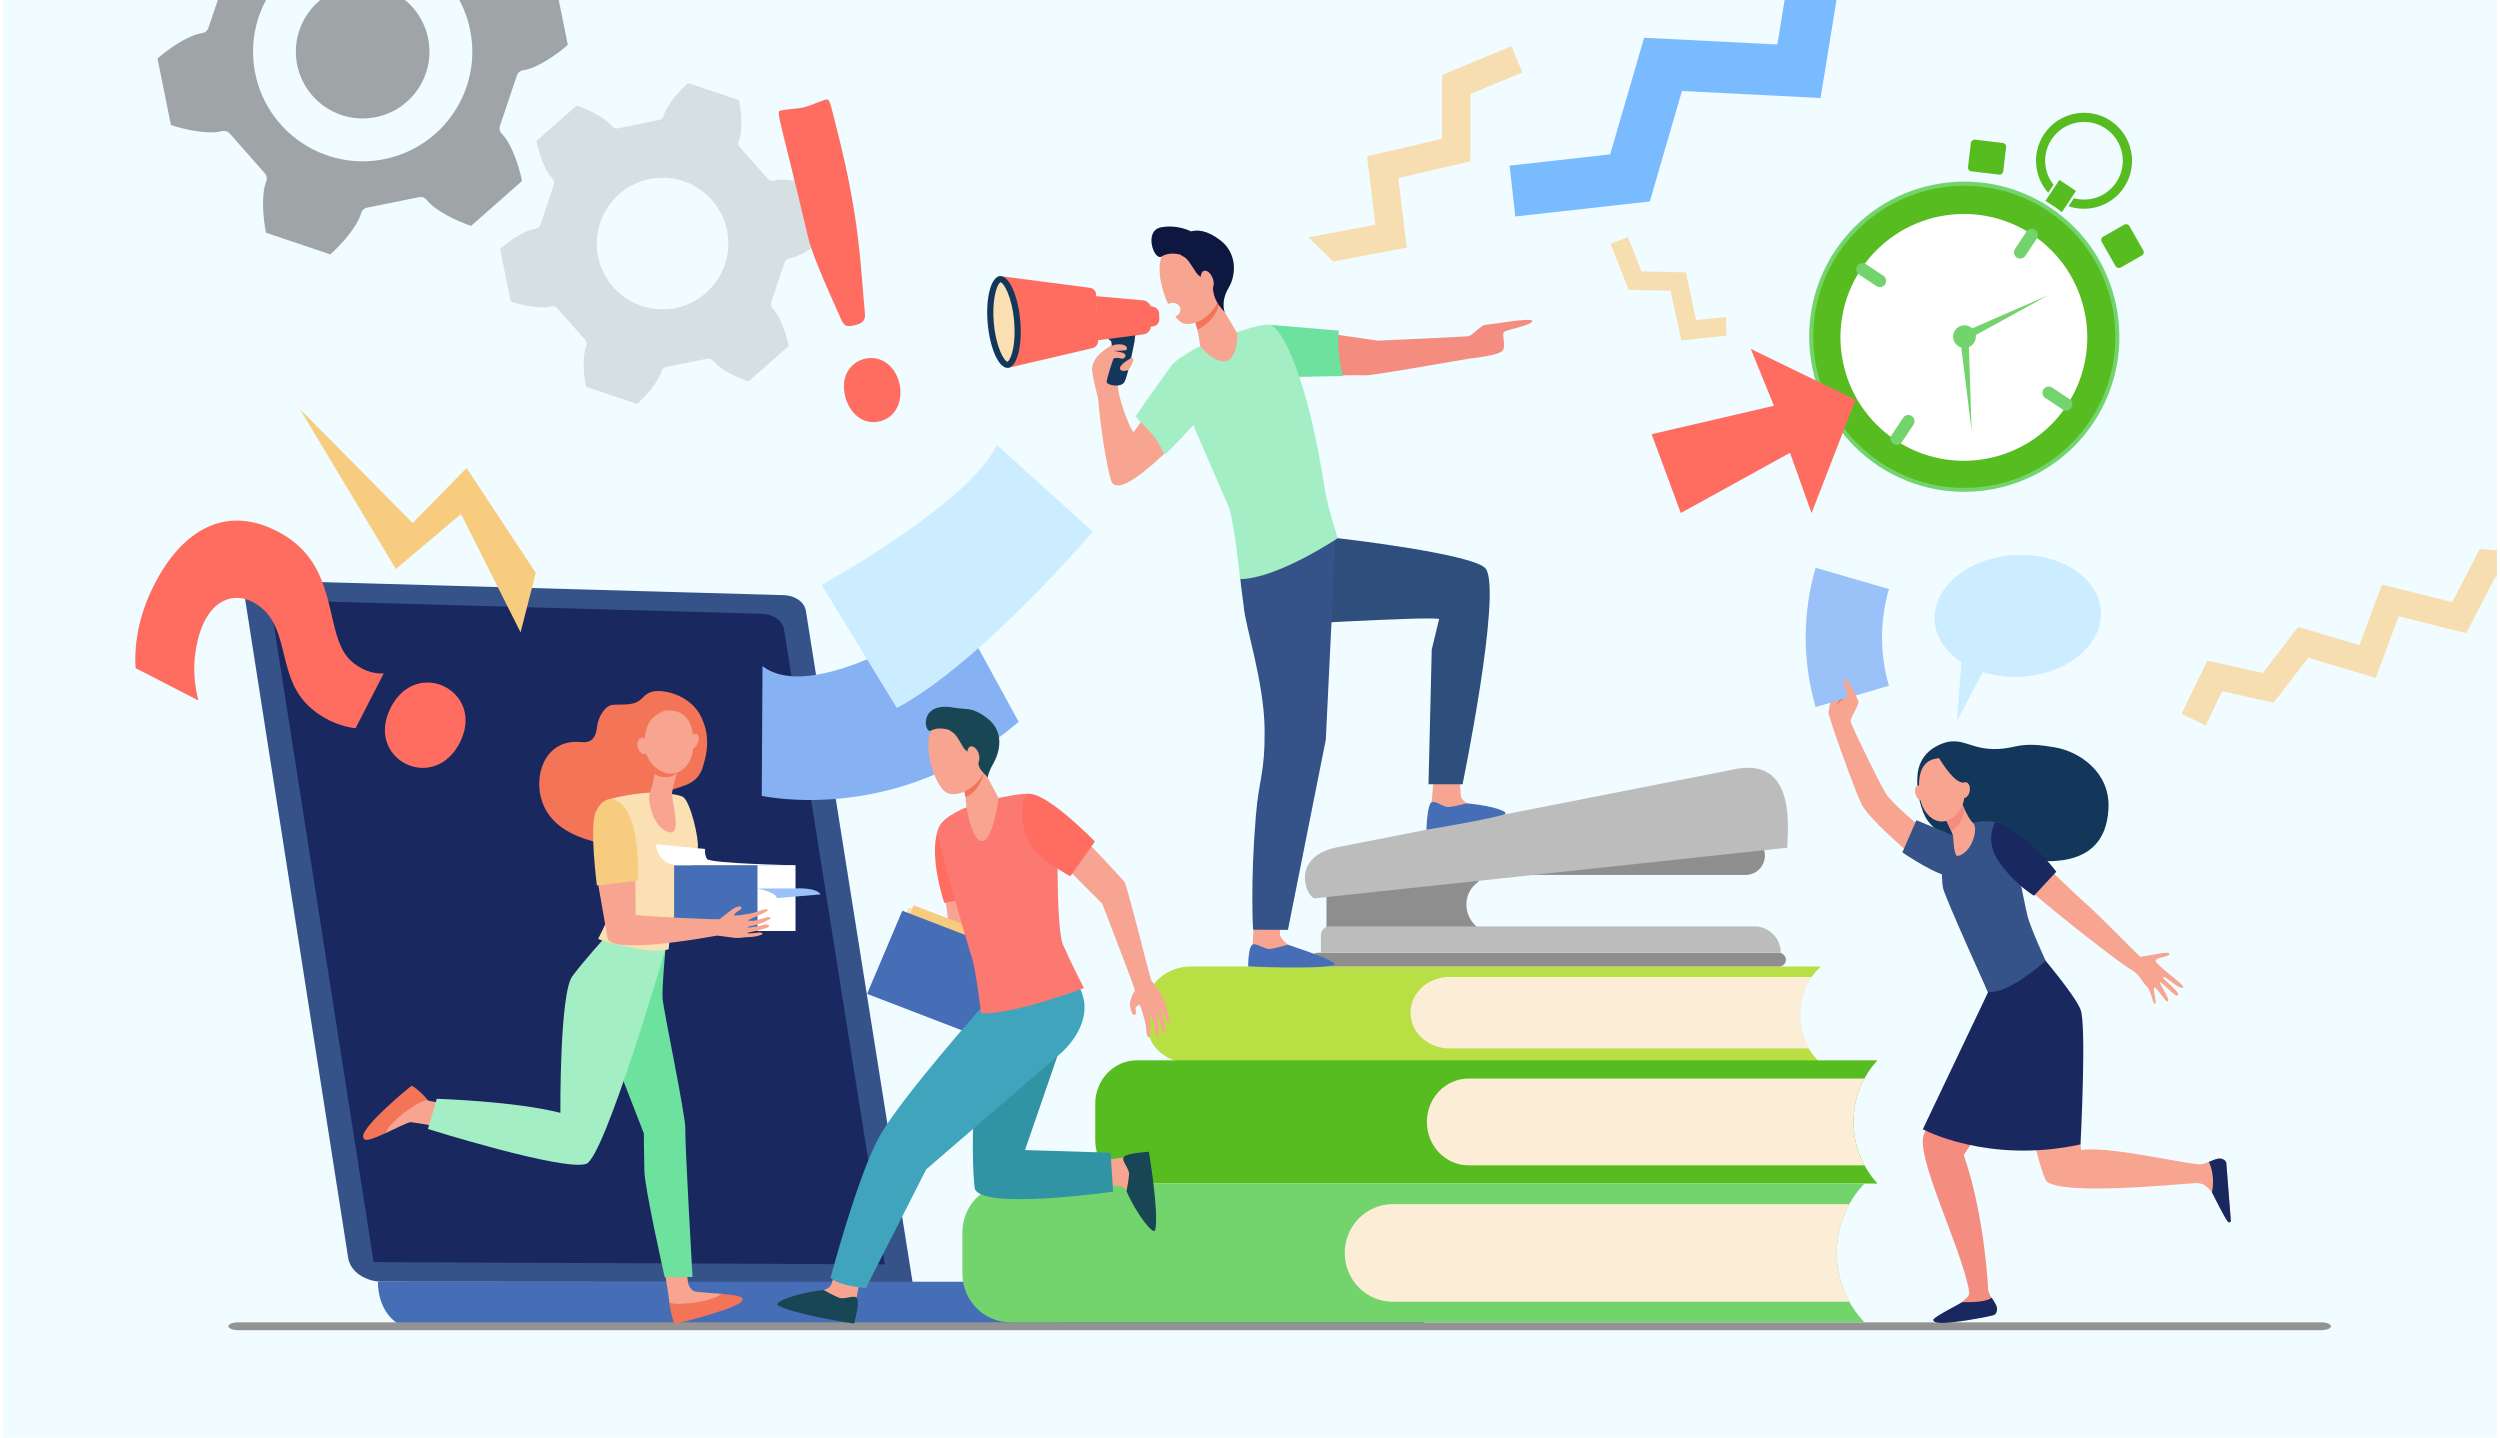
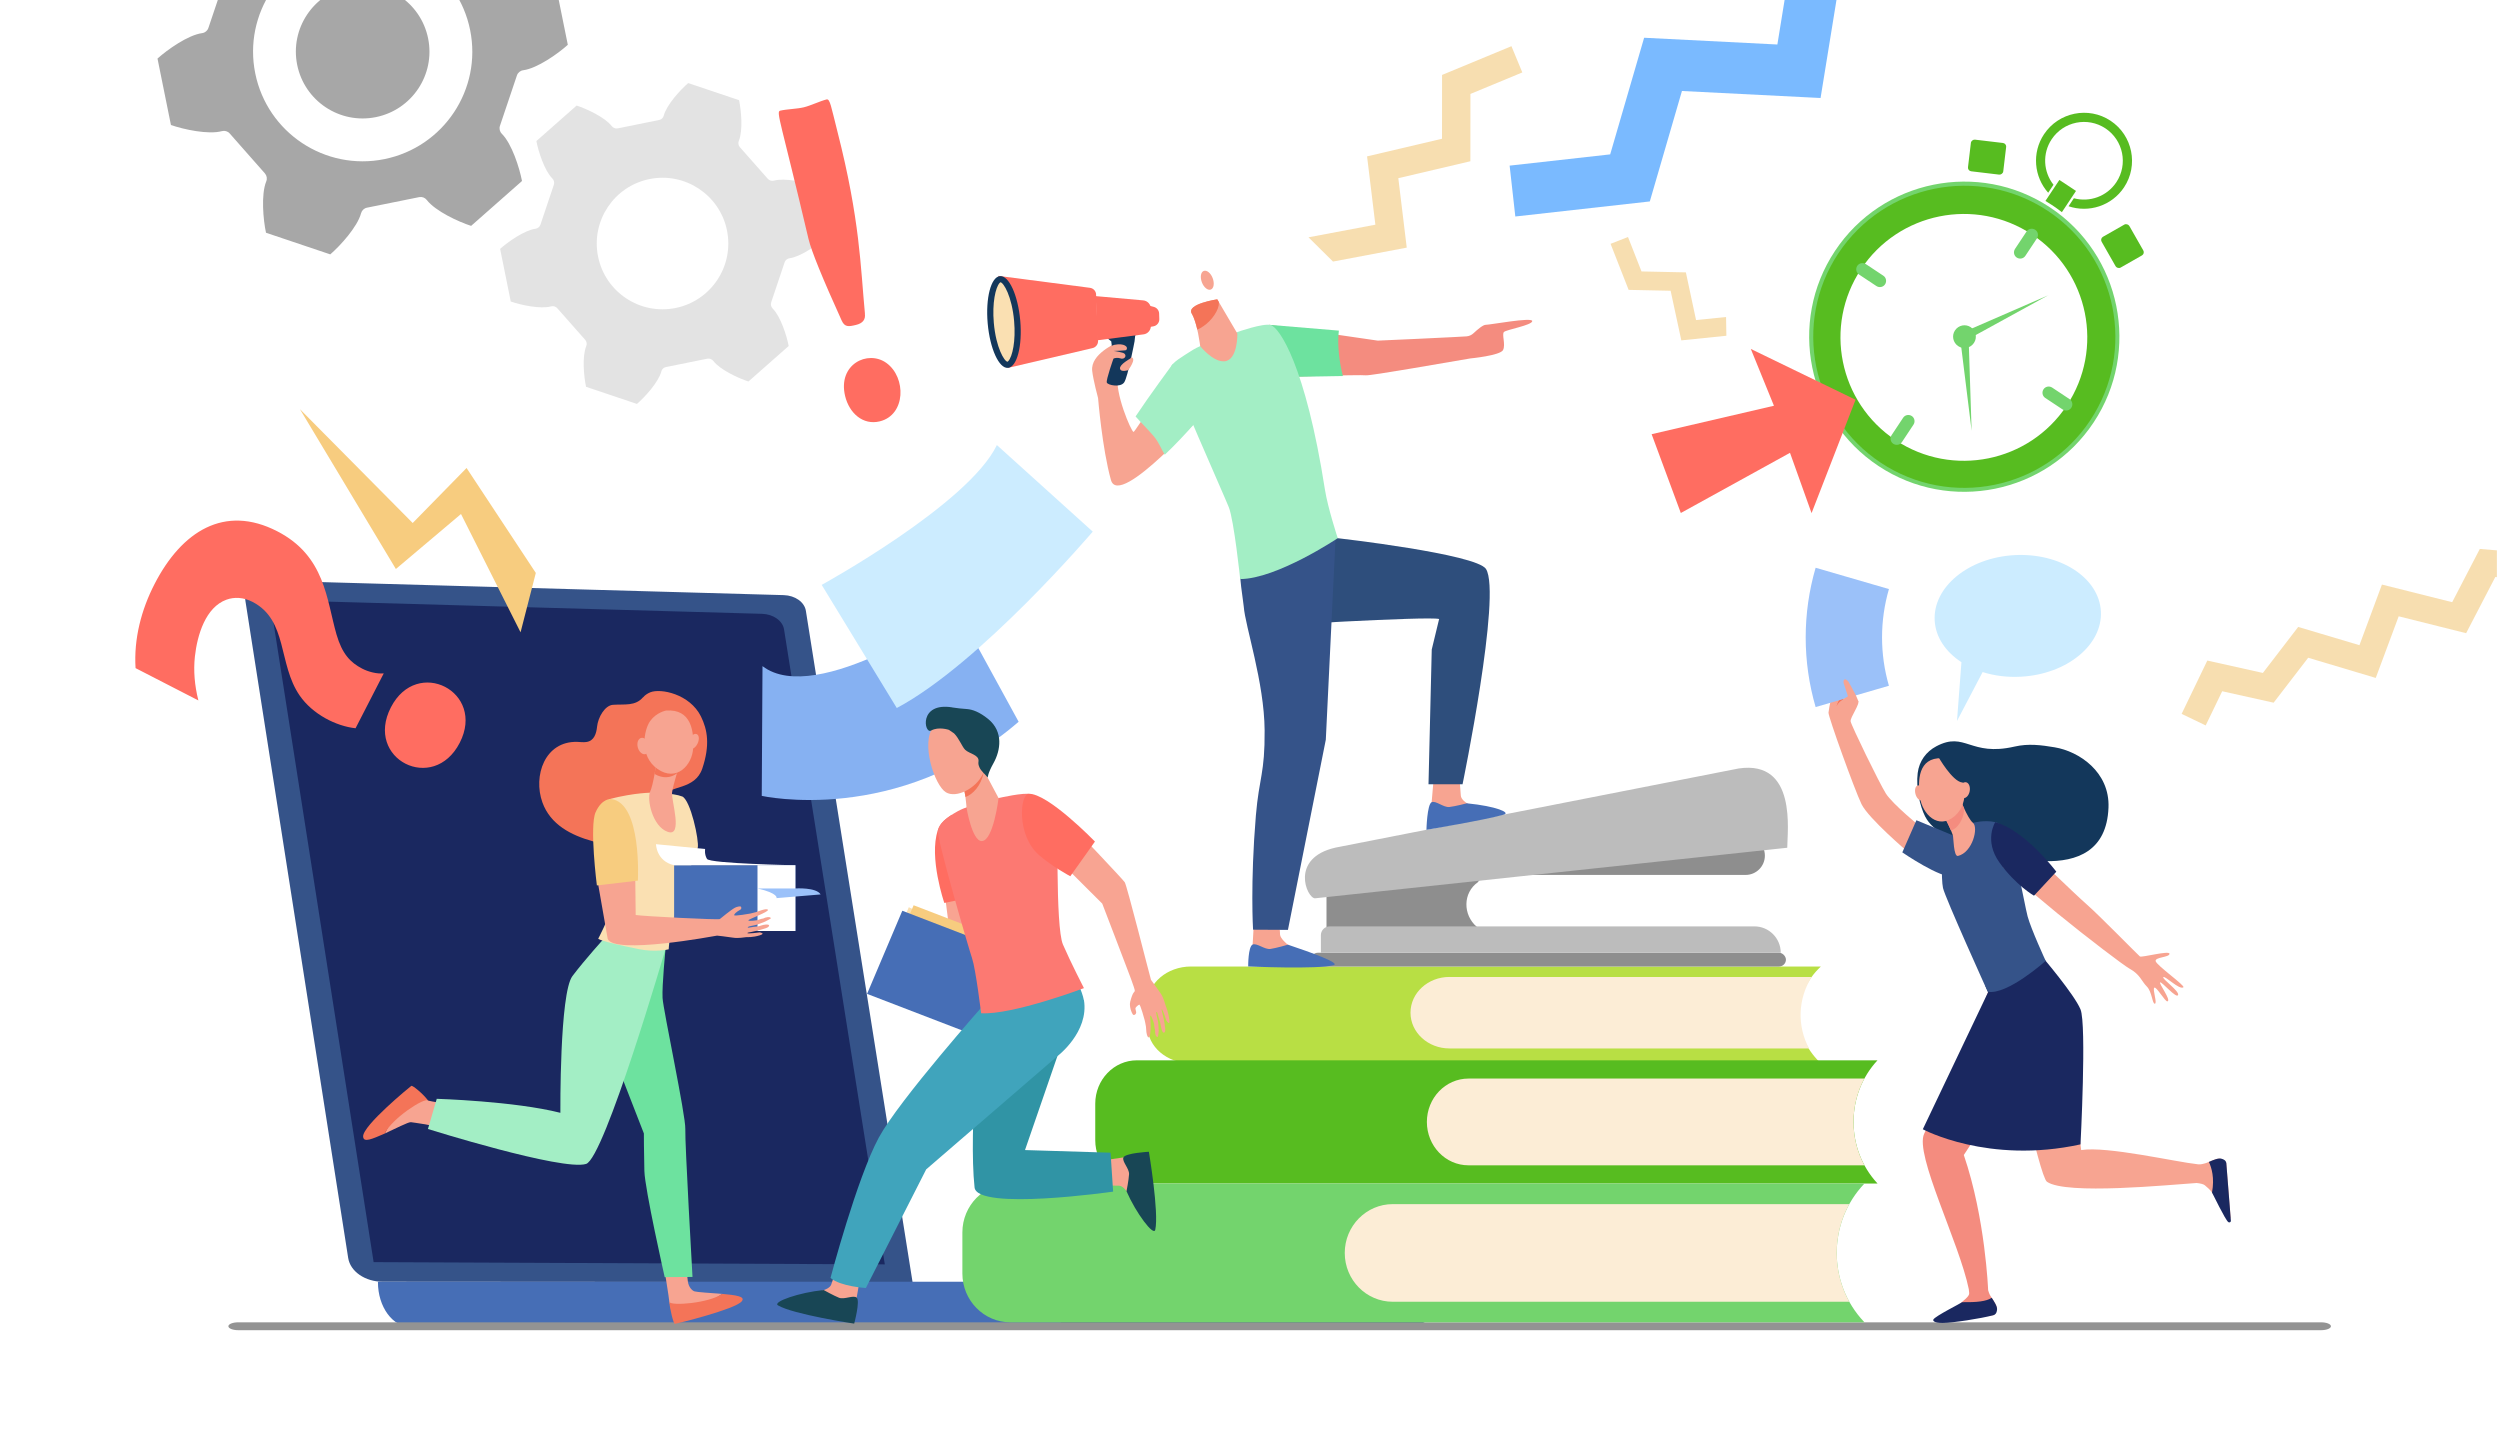
<svg xmlns="http://www.w3.org/2000/svg" id="_Слой_1" data-name="Слой 1" viewBox="0 0 400 230">
  <defs>
    <style>
      .cls-1 {
        fill: #9bc1f9;
      }

      .cls-2 {
        fill: #939393;
      }

      .cls-3 {
        fill: #f48c7f;
      }

      .cls-4 {
        fill: #f7a491;
      }

      .cls-5 {
        fill: #fff;
      }

      .cls-6 {
        fill: #13375b;
      }

      .cls-7 {
        fill: #ccecff;
      }

      .cls-8 {
        fill: #3094a5;
      }

      .cls-9 {
        fill: #f7deb0;
      }

      .cls-10 {
        opacity: .14;
      }

      .cls-10, .cls-11 {
        fill: #383838;
      }

      .cls-12 {
        fill: #1a2860;
      }

      .cls-13 {
        fill: #f0fcff;
      }

      .cls-14 {
        fill: #0e173f;
      }

      .cls-15 {
        fill: #a3eec5;
      }

      .cls-16 {
        fill: #86b1f2;
      }

      .cls-17 {
        fill: #ff6d61;
      }

      .cls-18 {
        fill: #40a4bc;
      }

      .cls-19 {
        clip-path: url(#clippath-1);
      }

      .cls-20 {
        fill: #355389;
      }

      .cls-21 {
        fill: #8e8e8e;
      }

      .cls-22 {
        fill: #fae0b2;
      }

      .cls-23 {
        fill: #466eb6;
      }

      .cls-24 {
        fill: #f7cc7f;
      }

      .cls-25 {
        fill: #2e4e7c;
      }

      .cls-26 {
        fill: #57bc20;
      }

      .cls-27 {
        fill: #f47458;
      }

      .cls-28 {
        fill: #f8a492;
      }

      .cls-29 {
        fill: none;
      }

      .cls-30 {
        fill: #bcbcbc;
      }

      .cls-11 {
        opacity: .44;
      }

      .cls-31 {
        fill: #fcedd6;
      }

      .cls-32 {
        fill: #fc7972;
      }

      .cls-33 {
        fill: #73d46d;
      }

      .cls-34 {
        fill: #f47257;
      }

      .cls-35 {
        fill: #b8df44;
      }

      .cls-36 {
        fill: #7abaff;
      }

      .cls-37 {
        fill: #184655;
      }

      .cls-38 {
        fill: #6de29f;
      }
    </style>
    <clipPath id="clippath">
      <rect class="cls-29" x=".5" y="-532" width="1919" height="480" />
    </clipPath>
    <clipPath id="clippath-1">
      <rect class="cls-29" x=".5" width="399" height="230" />
    </clipPath>
  </defs>
  <g class="cls-19">
    <g>
-       <rect class="cls-13" y="-1.5" width="400" height="233" />
      <g>
        <path class="cls-20" d="m146.01,205.14l-84.75-.06c-2.83,0-5.21-1.63-5.55-3.8l-16.45-105.17c-.27-1.75,1.54-3.27,3.81-3.21l82.33,2.32c1.82.05,3.32,1.12,3.54,2.51l17.07,107.41Z" />
        <path class="cls-12" d="m47.52,96.12l74.39,2.09c1.82.05,3.32,1.11,3.54,2.51l16.12,101.58-81.79-.36-16.07-102.62c-.27-1.74,1.54-3.27,3.81-3.2Z" />
        <path class="cls-20" d="m224.76,212.33h-116.14c-3.32,0-6.01-2.34-6.01-5.22v-.05h128.22c0,2.91-2.72,5.27-6.07,5.27Z" />
        <path class="cls-23" d="m167.43,212.33h-101.7c-2.9,0-5.26-3.22-5.26-7.18v-.07h112.27c0,4.01-2.38,7.25-5.31,7.25Z" />
      </g>
      <g>
        <path class="cls-16" d="m121.88,127.34s21.74,4.88,41.1-11.86l-9.8-17.92s-22.52,15.68-31.18,9.02l-.12,20.76Z" />
        <path class="cls-7" d="m143.49,113.29l-12.02-19.71s23.47-12.88,28.03-22.37l15.34,13.85s-17.97,21.1-31.35,28.22Z" />
      </g>
      <path class="cls-2" d="m371.38,211.57H38.12c-.87,0-1.58.28-1.58.63h0c0,.35.71.63,1.58.63h333.25c.87,0,1.58-.28,1.58-.63h0c0-.35-.71-.63-1.58-.63Z" />
      <polygon class="cls-9" points="276.17 50.72 271.37 51.21 269.74 43.58 262.64 43.43 260.48 37.92 257.69 39.01 260.58 46.38 267.3 46.52 269.01 54.46 276.22 53.72 276.17 50.72" />
      <polygon class="cls-36" points="309.16 -10.75 287.61 -12.79 284.38 7.12 263.06 6.04 257.63 24.7 241.54 26.5 242.45 34.64 263.97 32.23 269.11 14.56 291.29 15.68 294.47 -3.91 314 -2.05 309.16 -10.75" />
      <polygon class="cls-9" points="213.28 41.85 225.08 39.62 223.73 28.51 235.26 25.8 235.27 15.03 243.57 11.59 241.83 7.39 230.73 11.99 230.72 22.2 218.73 25.02 220.06 35.95 209.36 37.97 213.28 41.85" />
      <polygon class="cls-9" points="353.17 105.69 362.06 107.67 367.71 100.31 377.51 103.23 381.11 93.53 392.35 96.35 396.77 87.83 408.01 88.77 407.66 93.03 399.25 92.32 394.58 101.31 383.79 98.61 380.12 108.47 369.31 105.24 363.78 112.43 355.55 110.6 352.91 116.07 349.06 114.22 353.17 105.69" />
      <g>
        <path class="cls-35" d="m291.34,170.13h-100.77c-3.85,0-6.97-2.67-6.97-5.97v-3.55c0-3.3,3.12-5.97,6.97-5.97h100.77c-4.61,4.32-4.69,10.91-.19,15.31l.19.18Z" />
        <path class="cls-31" d="m231.91,156.31c-3.44,0-6.23,2.56-6.23,5.72h0c0,3.16,2.79,5.72,6.23,5.72h57.54c-1.94-3.59-1.79-7.96.42-11.43h-57.95Z" />
        <path class="cls-26" d="m300.41,169.65h-118.51c-3.68,0-6.66,3.11-6.66,6.94v5.84c0,3.84,2.98,6.94,6.66,6.94h118.51l-.06-.07c-5.07-5.5-5.04-14.2.06-19.66Z" />
        <path class="cls-31" d="m298.31,172.57h-63.35c-3.68,0-6.66,3.11-6.66,6.94h0c0,3.84,2.98,6.94,6.66,6.94h63.35c-2.33-4.3-2.33-9.59,0-13.89Z" />
        <path class="cls-33" d="m298.31,189.38h-136.65c-4.24,0-7.68,3.5-7.68,7.81v6.57c0,4.31,3.44,7.81,7.68,7.81h136.65l-.07-.08c-5.85-6.19-5.81-15.97.07-22.12Z" />
        <path class="cls-31" d="m295.89,192.66h-73.05c-4.24,0-7.68,3.5-7.68,7.81h0c0,4.32,3.44,7.81,7.68,7.81h73.05c-2.69-4.84-2.68-10.79,0-15.63Z" />
        <g>
          <path class="cls-21" d="m236.67,133.81h42.62c1.71,0,3.09,1.38,3.09,3.09h0c0,1.71-1.38,3.09-3.09,3.09h-42.62c-1.71,0-3.09-1.38-3.09-3.09h0c0-1.71,1.38-3.09,3.09-3.09Z" />
          <path class="cls-21" d="m236.48,141.11l.36-.42-24.6-.65v10.09l25.12-.92-1.08-.92c-2.23-1.92-2.25-5.45.21-7.16Z" />
          <rect class="cls-21" x="209.75" y="152.44" width="76" height="2.2" rx="1.1" ry="1.1" />
          <path class="cls-30" d="m284.93,152.44h-73.59v-2.81c0-.78.63-1.41,1.41-1.41h67.95c2.33,0,4.22,1.89,4.22,4.23h0Z" />
          <path class="cls-30" d="m278.22,122.95l-64.51,12.66c-7.41,1.66-4.61,8.12-3.31,8.12l75.56-8.09c0-2.6,1.59-14.04-7.74-12.69Z" />
        </g>
        <g>
          <path class="cls-4" d="m188.46,58.26s-6.84,10.86-7.09,10.85c-.36-.02-3.1-6.38-2.5-9.12.46-2.1-.18-5.13-.18-5.13,0,0-4.24,1.74-3.94,4.47.16,1.48.94,4.36.94,4.36,0,0,.66,8.1,2.06,13.11,1.33,4.75,15.28-11.23,15.28-11.23l-4.56-7.31Z" />
          <path class="cls-15" d="m193.02,65.57l-5.4-7.31s-3.84,5.21-5.93,8.37c.81.94,2.45,2.53,3.22,3.56.54.73.96,1.76,1.45,2.57,3.47-3.29,6.66-7.19,6.66-7.19Z" />
          <path class="cls-4" d="m176.98,56.14s1.75-1.92,2.15-1.26c.4.66.52,2.24.21,2.17-.31-.07-.39-1.15-1.23-.77-.23.1-1.4.62-1.13-.14Z" />
          <g>
            <path class="cls-17" d="m183.78,48.88l.83.22c.49.13.83.56.85,1.06l.03.89c.02.56-.38,1.06-.93,1.16l-.87.16.09-3.5Z" />
            <path class="cls-6" d="m182.57,52.9l-.94.79-.1.92s-1.07,5.7-1.66,6.57c-.59.87-2.63.45-2.78.03s1.07-3.85,1.07-3.85l-.36-2.74-1.08-.89,5.86-.83Z" />
            <path class="cls-17" d="m175.33,47.38l7.58.68c.7.06,1.23.65,1.23,1.35v2.75c0,.68-.51,1.26-1.18,1.34l-7.41.95-.22-7.07Z" />
            <path class="cls-17" d="m175.37,47.12l.32,7.42c.02.55-.36,1.04-.9,1.16l-13.51,3.16-1.55-14.72,14.66,1.91c.55.07.96.52.99,1.07Z" />
            <path class="cls-6" d="m158.03,51.75c.36,4.05,1.81,7.24,3.25,7.11,1.44-.13,2.32-3.52,1.96-7.57-.36-4.05-1.81-7.24-3.25-7.11-1.44.13-2.32,3.52-1.96,7.57Z" />
            <path class="cls-22" d="m161.33,57.77c.66-.72,1.21-3.21.93-6.39-.35-3.99-1.69-6.17-2.19-6.22h0s-.05.03-.13.11c-.66.72-1.21,3.21-.93,6.39.35,3.99,1.69,6.17,2.19,6.22,0,0,0,0,0,0,0,0,.05-.03.13-.11Z" />
          </g>
          <path class="cls-4" d="m176.4,58.45l1.23-.86s.86-.53,1.63-.25c.77.28,1.2-.66.35-.9-.85-.24-1.43-.29-1.43-.29,0,0,1.94-.05,2.01-.14.43-.51-.32-1.15-1.87-.84-1.56.3-1.93,3.28-1.93,3.28Z" />
          <path class="cls-4" d="m180.85,57.37s-1.75.94-1.65,1.6c.11.66,1.32.25,1.32.25,0,0,1.42-1.88.48-2.06l-.16.21Z" />
        </g>
        <path class="cls-4" d="m229.41,124.32s-.34,4.07-.35,4.07c-.1.51-.47,1.78-.48,2.25-.05,1.77,7.9-1.28,6.16-2.11-.16-.08-.98-.63-1.01-1.24-.06-.93-.21-2.81-.21-2.81l-4.11-.17Z" />
        <path class="cls-23" d="m234.72,128.52s-1.86.49-2.81.6c-.95.11-2.16-1.06-2.84-.77-.74.32-.84,4.42-.84,4.42,0,0,9.58-1.61,12.39-2.43,1.11-.32-1.19-1.34-5.9-1.81Z" />
        <path class="cls-4" d="m200.65,147.11s-.23,4.07-.23,4.08c-.08.52-.42,1.79-.42,2.26,0,1.77,7.86-1.5,6.1-2.28-.16-.07-1.24-1.01-1.29-1.61-.08-.93-.04-2.4-.04-2.4l-4.11-.06Z" />
        <path class="cls-23" d="m206.07,151.15s-1.84.54-2.79.68c-.94.14-2.19-1-2.86-.7-.74.34-.71,3.5-.71,3.5,0,0,11.2.5,13.68-.21,1.11-.32-3.55-2.01-7.32-3.27Z" />
        <path class="cls-25" d="m207.7,83.68l6.34,2.43s22.2,2.53,23.72,4.93c2.52,3.98-3.75,34.44-3.75,34.44h-5.45l.52-21.56,1.18-4.88c-1.68-.48-28.77,1.16-28.77,1.16l6.21-16.52Z" />
        <path class="cls-20" d="m213.71,85.7l-1.58,32.65-6.06,30.43-5.58-.03s-.46-7.42.45-18.27c.52-6.15,1.45-6.68,1.4-13.63-.06-7.72-3.12-16.68-3.34-19.8-.05-.77-.91-5.59-.42-6.09,3.68-3.8,15.14-5.25,15.14-5.25Z" />
        <path class="cls-3" d="m245.16,51.37c0-.66-6.73.6-7.45.6-.43,0-1.31.75-1.94,1.34-.31.3-.72.48-1.15.51-1.06.07-2.17.12-2.17.12,0,0-11.39.56-12.01.56l-17.36-2.53-.1,8.39s14.88-.44,15.55-.31c.62.12,13.52-2.17,16.72-2.7,0,0,4.8-.46,5.24-1.35.44-.89-.23-2.5.14-2.88.38-.38,4.53-1.09,4.53-1.75Z" />
        <path class="cls-38" d="m214.23,52.9l-11.15-.93-.1,8.39s7.28-.12,11.88-.2c-.56-2.13-.93-5.08-.64-7.26Z" />
        <path class="cls-15" d="m197.99,53.12s4.08-1.44,5.3-1.12c1.38.36,5.58,6.36,8.7,26.34.45,2.89,2.05,7.77,2.05,7.77,0,0-9.76,6.52-15.61,6.54,0,0-.99-9.4-1.82-11.49-.83-2.09-9.19-20.77-9.28-22.27-.05-.81,2.22-2.05,3.12-2.65,2.23-1.51,7.55-3.11,7.55-3.11Z" />
        <path class="cls-4" d="m194.76,47.89l3.22,5.48s.1,4.27-2.08,4.44c-1.83.14-3.87-2.43-3.87-2.43,0,0-.43-3.65-1.35-5.2-.92-1.55,4.08-2.29,4.08-2.29Z" />
        <path class="cls-27" d="m190.68,50.18c-.92-1.55,4.08-2.29,4.08-2.29l.27.45c0,.38-.06.72-.17,1.01-.59,1.5-1.92,2.79-3.29,3.39-.22-.95-.51-1.93-.89-2.57Z" />
        <g>
-           <path class="cls-4" d="m192.22,39.34s-4.11-1.96-6.04,1c-1.25,1.92-.51,5.64.71,8.31.09-.05.18-.08.28-.12.72-.22,1.46.09,1.65.7.17.55-.17,1.15-.77,1.43.33.44.67.76.98.93,1.78.97,4.9-.97,5.89-3.5.99-2.53-2.59-8.86-2.7-8.76Z" />
-           <path class="cls-14" d="m185.78,36.36c2.24-.41,4.08.32,4.78.66.98-.26,2.47-.26,4.65,1.39,2.68,2.02,2.67,5.45,1.36,7.66-1.31,2.2-.62,3.88-.62,3.88l-.64-.76c-.48-.57-.85-1.23-1.05-1.95-.12-.43-.21-.91-.18-1.35.07-1.15-1.62-1.22-2.34-1.87-.56-.5-1.14-1.91-2.03-2.74l-.89-.55s-1.75-.5-2.95.31c-1.19.81-2.96-4.15-.09-4.67Z" />
          <path class="cls-4" d="m192.3,45.17c.31.82.95,1.34,1.43,1.16.48-.18.61-.99.3-1.82s-.95-1.34-1.43-1.16-.61.99-.3,1.82Z" />
        </g>
      </g>
      <g>
        <path class="cls-6" d="m308.04,130.68c-.89-1.77-1.5-4.6-1.21-6.99.24-1.93,1.36-3.43,2.99-4.29,4.63-2.44,5.36,1.7,12.52.05,2.22-.51,4.25-.24,6.41.12,3.9.65,8.83,3.94,8.61,9.64-.54,13.96-19.2,6.85-22.16,6.18-2.4-.55-6.03-2.46-7.15-4.71Z" />
        <path class="cls-4" d="m307.53,132.51s-4.73-3.84-5.8-5.56c-1.07-1.72-5.53-10.88-5.63-11.53-.1-.65,1.63-2.9,1.17-3.31-.29-.26-1.93.33-2.69-.53-.44-.5.19-2.46-.28-2.67-.47-.21-1.44,2.67-1.74,5.11-.07.57,4.16,12.32,5.28,14.64,1.13,2.32,7.49,7.71,7.49,7.71l2.21-3.86Z" />
        <path class="cls-34" d="m294.46,111.74c.07.02.32,0,.38.03l.45-.02s-1.05.34-1.43,1.22c0,0,.11-.63.6-1.24Z" />
        <path class="cls-1" d="m302.23,109.72l-11.73,3.41c-2.12-7.28-2.12-15.01,0-22.29,3.91,1.14,7.82,2.27,11.73,3.41-1.47,5.05-1.47,10.42,0,15.48Z" />
        <path class="cls-4" d="m295.7,112.67l-1.35.45c.4-1.72,1.33-1.44,1.3-1.77l-.67-2.06c-.04-.17-.05-.6.26-.6.17,0,.46.3.53.42,0,0,.88,1.54,1.14,2.07.13.26.45,1.08.45,1.08l-.88.29-.78.11Z" />
        <path class="cls-20" d="m306.63,131.23l-2.26,5.15s6.19,4.25,8.16,3.84c1.97-.41-.07-6.56-.07-6.56l-5.83-2.42Z" />
        <path class="cls-3" d="m318.1,206.41h0s-.43-11.46-3.89-21.61l10.32-15.72-1.58-11.76s-6.68-2.64-4.72.91c.15.27-4.58,11.19-10.36,23.16-1.59,3.29,5.63,17.45,7.14,24.89h0c.03.57.13.69-.02.95-.27.48-.81.82-1.17,1.18-.14.14-.43,1.09-.54,1.18-1.71,1.38-2.33,1.88-1.87,1.77l7.53-.93s.33-.24.52-.91-.84-1.81-1.12-2.42c-.08-.17-.16-.41-.24-.68Z" />
        <path class="cls-4" d="m356.89,194.71l-.68-8.61s-.18-.37-.81-.66c-.63-.29-1.93.52-2.57.69-.27.07-.68.21-1.14.16-3.6-.38-14.57-2.94-18.7-2.28-.87-5.35.31-18.4-.34-21.76-.71-3.69-6.11-8.23-6.11-8.23l-8.87,2.97,3.83,8.41s4.78,22.81,6.01,23.68c3.06,2.15,19.62.48,23.95.2.57.06,1.08.17,1.31.36.43.35.87.75,1.15,1.16.11.16.44.61.51.74,1.07,1.92,1.4,2.4,1.89,2.99.3.36.62.65.58.18Z" />
        <path class="cls-12" d="m353.92,190.8c.43-2.31-.06-3.97-.5-4.89.66-.29,1.5-.66,2-.52.62.17.77.46.79.72.18,2.08.61,7.62.73,9.2.02.22-.23.36-.41.23-.49-.36-2.5-4.57-2.61-4.74Z" />
        <path class="cls-12" d="m313.93,208.35c2.35.03,3.9-.12,4.74-.71.39.61.91,1.36.86,1.88-.06.64-.32.84-.58.91-2.02.54-6.54,1.24-8.13,1.24-1.41,0-1.58-.36-1.48-.55.28-.54,4.46-2.63,4.6-2.77Z" />
        <path class="cls-12" d="m317.67,157.77l.43.97-10.45,21.94s10.46,5.65,25.23,2.42c0,0,1-19.18,0-21.6-1-2.42-6.2-8.51-6.2-8.51l-9,4.79Z" />
        <path class="cls-20" d="m315.62,131.67s1.8-.53,3.62-.13c.34.07.68.25.94.51,2.02,2.02,3.67,12.49,4.24,14.58.57,2.09,2.89,7.11,2.89,7.11,0,0-6.14,5.51-9.27,4.94,0,0-6.83-15.08-7.16-16.6-.33-1.53-.16-6.34.13-7.13.29-.79,4.61-3.28,4.61-3.28Z" />
        <path class="cls-4" d="m313.13,126.95c.42.61,1.63,3.96,2.54,4.7.92.74-.06,4.75-2.4,5.3-.7.16-.71-3-.81-3.3-.57-1.65-1.99-4.18-2.54-4.99l3.22-1.71Z" />
        <path class="cls-3" d="m312.17,132.9c.63-.25,1.2-.76,1.63-1.62.32-.65.46-1.3.46-1.95-.48-1.03-.9-2.06-1.12-2.37l-3.22,1.71c.48.7,1.58,2.65,2.25,4.24Z" />
        <path class="cls-4" d="m310.69,121.31s1.45.2,2.49,1.54c1.05,1.34,2.17,5.48-.44,7.73-2.61,2.25-5.18-.31-5.55-3.01-.38-2.7-.29-6.37,3.5-6.26Z" />
        <path class="cls-4" d="m306.48,127.06c.18.65.62,1.08.98.97.37-.11.52-.73.34-1.38-.18-.65-.62-1.08-.98-.97-.37.11-.52.73-.34,1.38Z" />
        <path class="cls-6" d="m310.12,121.07s2.23,3.94,3.83,4.13c1.6.19,1.8,2.28,1.8,2.28,0,0-.56-4.82-2.14-5.75-1.58-.93-3.49-.65-3.49-.65Z" />
        <path class="cls-4" d="m313.51,126.26c-.13.7.13,1.34.58,1.43.45.09.93-.4,1.06-1.1.13-.7-.13-1.34-.58-1.43-.45-.09-.93.4-1.06,1.1Z" />
        <path class="cls-4" d="m323.52,134.87s8.53,8.25,10.45,9.92c1.74,1.51,8.13,8.02,8.41,8.24.28.22,4.76-1.01,4.74-.42-.02.58-2.32.51-2.22,1.16.1.66,4.79,3.95,4.44,4.2-.65.46-2.95-1.91-3.21-1.63-.26.27,2.63,2.25,2.36,2.87-.27.61-2.56-2.13-2.86-2.03s1.82,2.87,1.16,3.04c-.36.09-1.82-2.5-2.11-2.18-.29.32.52,2.48.1,2.55-.42.07-.44-1.9-1.29-2.75-.86-.85-1.04-1.91-2.79-2.87-.87-.48-6.71-4.9-11.49-8.81-4.9-4-8.73-7.48-8.73-7.48l3.04-3.79Z" />
        <path class="cls-12" d="m319.24,131.54s-1.86,2.92.67,6.46c2.6,3.64,5.53,5.31,5.53,5.31l3.57-3.84s-4.95-6.6-9.77-7.93Z" />
      </g>
      <g>
        <path class="cls-4" d="m137.73,203.8s-.67,3.85-.67,3.86c-.03.5,0,1.77-.1,2.21-.38,1.65-7.01-3.1-5.2-3.45.16-.03,1.06-.35,1.24-.9.28-.85.87-2.55.87-2.55l3.85.84Z" />
        <path class="cls-37" d="m131.78,206.4s1.61.9,2.46,1.24c.85.33,2.26-.46,2.82-.03.61.48-.39,4.17-.39,4.17,0,0-9.78-1.48-12.19-2.92-.95-.57,3.5-2.09,7.29-2.45Z" />
        <path class="cls-4" d="m175.91,185.75s3.87-.56,3.88-.57c.49-.12,1.68-.55,2.13-.59,1.69-.15-.77,7.63-1.66,6.02-.08-.15-.66-.9-1.24-.9-.89,0-2.7-.04-2.7-.04l-.4-3.92Z" />
        <path class="cls-37" d="m180.24,190.6s.36-1.81.41-2.72c.05-.91-1.14-2.01-.91-2.67.26-.73,4.08-.93,4.08-.93,0,0,1.64,9.76,1.02,12.49-.25,1.08-3.08-2.67-4.6-6.17Z" />
        <g>
          <path class="cls-28" d="m155.95,139.25l-5,2.12,1.09,8.52c-.13.52-7.82,10.28-7.82,10.28,0,0,.81,1.34,1.76,1.54.76-1.86,11.36-10.29,11.39-10.85.03-.59-1.42-11.61-1.42-11.61Z" />
          <g>
            <polygon class="cls-22" points="159.6 166.45 139.78 158.45 145.41 145.15 164.26 154.67 159.6 166.45" />
            <polygon class="cls-24" points="161.11 166.05 140.55 158.14 146.18 144.84 166.75 152.75 161.11 166.05" />
            <polygon class="cls-23" points="159.3 166.93 138.73 159.02 144.37 145.72 164.93 153.63 159.3 166.93" />
          </g>
        </g>
        <path class="cls-8" d="m159.37,153.83l-2.49,7.54s-1.93,19.56-.95,28.62c.41,3.79,22.17.67,22.17.67l-.41-6.23-13.69-.42,5.19-15.05-.11-12.48-9.72-2.65Z" />
        <path class="cls-18" d="m173.43,160.01c.84,5.12-4.23,8.96-4.23,8.96l-21.01,18.13-9.65,18.98s-4.05-.23-5.66-1.61c0,0,4.21-15.93,7.72-22.44,3.24-6.01,17.07-21.57,17.07-21.57l10.89-10.79s4.41,7.68,4.85,10.34Z" />
        <path class="cls-17" d="m151.1,144.47l6.15-1.25s-1.33-4.8-2.1-7.05c-.93-2.73-2.61-5.98-2.91-5.78-.83.56-1.77,1.21-2.19,2.46-1.46,4.35,1.04,11.62,1.04,11.62Z" />
        <path class="cls-28" d="m180.82,160.33c.43-1.7.7-1.56.75-1.78.06-.26-1.24-3.59-1.24-3.59,0,0-3.75-9.85-3.97-10.38l-7.78-7.76,2.79-4.85s8.24,8.66,8.59,9.19c.35.53,3.85,14.41,4.2,15.62,0,0,.96,1.3,1.53,2.14.57.84.74,1.88.87,2.14.02.04.38.93.54,2.13.13,1.04-.48.11-.48.11,0,0-.6-1.89-.74-1.82-.11.05.28,1.07.44,2.22.04.3.08.59.11.86.09.71-.33.96-.54.23-.08-.26-.19-.68-.23-1-.04-.34-.19-.64-.27-.92-.16-.56-.26-.97-.28-.95-.03.02-.14-.07-.1.25.04.38.31,1.17.32,1.73,0,.32.07.98.07.98,0,0-.1,1.02-.16,1.03-.34.07-.47-.64-.42-1.08-.12-.29-.16-.99-.16-.99,0,0-.41-1.4-.61-1.35-.09.02.06.91.06,1.8,0,.83-.13,1.66-.3,1.69-.28.04-.39-.88-.39-.88,0,0-.04-.65-.07-.86-.03-.25-.2-1-.2-1,0,0-.69-2.57-.87-2.5-.19.07-.6.42-.61.6-.01.17.13.5.12.68-.01.17-.18.39-.4.38-.22,0-.48-.87-.48-.87,0,0-.21-.7-.08-1.19Z" />
        <path class="cls-32" d="m159.86,127.67s4.04-.93,5.07-.6c1.16.37,4.34,2.89,4.34,2.89,0,0-.43,18.31.8,21.16,1.23,2.85,3.36,6.98,3.36,6.98,0,0-11.46,4.32-16.45,4.02,0,0-.86-7.06-1.45-8.8-.59-1.74-5.72-19.38-5.47-20.47.25-1.08,1.2-1.95,3.19-3.06,1.99-1.1,6.62-2.13,6.62-2.13Z" />
        <path class="cls-4" d="m157.4,123.24l2.37,4.45s-.82,6.85-2.69,6.88c-1.57.02-2.44-5.38-2.44-5.38,0,0-.16-3-.86-4.3-.7-1.31,3.61-1.65,3.61-1.65Z" />
        <path class="cls-27" d="m153.79,124.88c-.7-1.31,3.61-1.65,3.61-1.65,0,0,.01.22-.04.48-.38,1.94-1.68,3.4-2.88,3.81-.13-.78-.41-2.11-.69-2.64Z" />
        <g>
          <path class="cls-4" d="m155.18,115.74c.11-.08,3.14,5.93,2.04,8.18-1.11,2.25-4.22,3.84-5.87,2.85-1.82-1.1-4.06-7.88-2.02-10.47,2.03-2.59,5.86-.55,5.86-.55Z" />
          <path class="cls-37" d="m152.35,113.19c.79.13,1.58.2,2.38.26.87.07,1.99.46,3.39,1.6,2.45,2.01,1.99,5.01.82,7.09-.92,1.64-.9,2.27-.9,2.27-.43-.55-1.08-1.04-1.33-1.64-.16-.38-.2-.55-.15-.95.14-1.05-1.48-1.22-2.13-1.85-.5-.49-.97-1.82-1.78-2.63l-.82-.56s-1.65-.57-2.85.11c-1.11.63-2.05-4.58,3.38-3.71Z" />
-           <path class="cls-4" d="m154.89,121.08c.25.77.83,1.29,1.3,1.15s.65-.87.4-1.64c-.25-.77-.83-1.29-1.3-1.15-.47.14-.65.87-.4,1.64Z" />
        </g>
        <path class="cls-17" d="m175.19,134.65l-3.94,5.55s-2.92-1.55-5.02-3.4c-3.63-3.19-3.02-9.72-1.65-9.79,3.06-.15,10.61,7.64,10.61,7.64Z" />
      </g>
      <g>
        <g>
          <g>
            <path class="cls-4" d="m125.75,145.03s-1.64.3-1.63.14c0-.15.59-.08,2.51-.85.69-.28.66-.97-.86-.33-.27.11-.55.11-.79.17-.48.11-.82.19-.82.17,0-.03-.1-.09.15-.2.3-.13.99-.24,1.41-.47.24-.13.76-.37.76-.37,0,0,.81-.49.79-.55-.07-.33-.73-.17-1.04.06-.26.03-.8.29-.8.29,0,0-1.2.25-1.24.05-.03-.16,2.74-1.42,2.65-1.74-.11-.38-1.52.36-1.59.38-.2.08-.82.26-.82.26,0,0-2.18.52-2.2.33-.02-.19.31-.52.44-.61.12-.09.26-.2.39-.29.12-.09.17-.27.09-.46-.08-.19-.64.03-.82.15-.56.38-1.9,1.74-2.05,1.88-.17.16-10.52-.16-11.54-.32l-.19-6.24-5.05,1.51,1.48,8.65c.89,2.55,14.56-.84,14.98-.93,0,0,1.32.12,2.16.26.84.14,1.66-.13,1.9-.13.04,0,.86.04,1.83-.35.83-.34-.09-.46-.09-.46Z" />
            <path class="cls-27" d="m121.2,143.82s1.12-.55,1.07-1.42c0,0,.19.48-.08.92-.28.43-.98.51-.98.51Z" />
          </g>
          <path class="cls-4" d="m74.32,176.83c-2.86-.1-5.44-.64-5.75-.72-.15-.04-.74-.54-.89-.59-3.34.85-5,3.46-6.11,5.84,1.64-.74,3.79-1.88,4.19-1.81.64.12,3.17.3,6.91,1.51-.08-1.82.85-2.62,1.66-4.24Z" />
          <path class="cls-27" d="m68.47,176.06c-.68-.96-2.47-2.46-2.66-2.32-.23.16-7.79,6.35-7.71,8.1.05,1.05,1.42.4,3.46-.47,1.11-2.38,6.27-5.76,6.91-5.3Z" />
          <path class="cls-4" d="m105.85,200.4c.4,2.31,1.23,7.46,1.25,7.96,0,.15.29.67.39.77,3.23.81,5.93-.62,8.05-2.11-1.74-.13-4.05-.28-4.42-.4-.37-.12-.93-.65-1.06-1.57-.28-1.9-.13-3.97-1.08-5.92-.84,1.57-1.63.27-3.12,1.26Z" />
          <path class="cls-27" d="m107.09,208.32c.09,1.12.67,3.53.89,3.5.27-.03,9.69-2.34,10.7-3.61.65-.8-.99-.99-3.14-1.19-2.12,1.49-8.14,1.97-8.45,1.29Z" />
          <path class="cls-38" d="m103.15,151.85l3.34-.08s-.59,5.96-.48,7.91c.11,1.95,3.73,18.86,3.64,20.98-.08,2.12,1.15,23.65,1.15,23.65l-4.45.03s-3.18-14.07-3.25-16.99c-.08-3.17-.08-6-.08-6l-6.31-16.2,6.44-13.3Z" />
          <path class="cls-15" d="m106.5,151.77s-9.78,33.55-12.73,34.46c-3.76,1.16-25.3-5.59-25.3-5.59l1.41-4.83s12.42.37,19.78,2.24c0,0-.14-19.14,1.93-21.88,2.08-2.75,5.13-6.09,5.13-6.09l10.2.48-.42,1.21Z" />
          <path class="cls-27" d="m102.88,111.57c-1.24,1.44-2.92,1.07-4.81,1.2-1.27.09-2.38,1.96-2.54,3.5-.11,1.08-.46,2.27-1.7,2.45-.49.07-.98,0-1.47-.02-5.21-.14-7.09,5.46-5.58,9.67,1.28,3.58,4.61,5.27,8.05,6.23,1.61.45,2.76.94,4.49.56,1.95-.43,3.79-1.4,5.44-2.5,2.87-1.91.5-3.79,1.44-5.39.94-1.6,5.01-.86,6.17-4.31,1.25-3.74.84-6.19-.23-8.35-1.78-3.57-6.43-4.52-8.1-3.84-.5.21-.87.48-1.14.8Z" />
          <path class="cls-22" d="m109.13,127.43c-1.37-.56-4.78-.6-4.78-.6,0,0-2.69-.05-6.92,1.04l-.76,7.8s1.56,7.44,1.07,9.67c-.4,1.8-2.02,4.84-2.02,4.84,0,0-.09.36,6.53,1.69,2.66.53,4.74.02,4.74.02,0,0,.16-2.91.96-5.69,1.31-4.52,3.54-9.87,3.69-10.56.25-1.12-1.14-7.66-2.51-8.22Z" />
          <path class="cls-4" d="m104.97,122.37s-.44,3.19-.96,4.33c-.52,1.14.34,5.54,2.84,6.4,2.49.86.52-5.08.68-6.31.16-1.24,1.32-4.84,1.32-4.84l-3.88.42Z" />
          <path class="cls-27" d="m108.29,123.76c.29-.99.56-1.81.56-1.81l-3.88.42s-.09.65-.24,1.47c1.37.79,2.61.61,3.56-.08Z" />
          <path class="cls-4" d="m106.56,113.69s-1.53.28-2.53,1.67c-1,1.39-1.83,5.58,1.18,7.68,3.01,2.1,5.53-.58,5.69-3.29.16-2.71-.27-6.36-4.33-6.06Z" />
          <path class="cls-4" d="m111.63,118.93c-.29.64-.83,1.03-1.21.86-.37-.17-.44-.83-.15-1.47.29-.64.83-1.03,1.21-.86.38.17.44.83.15,1.47Z" />
          <path class="cls-4" d="m103.81,119.13c.19.72-.04,1.4-.53,1.53-.48.13-1.03-.34-1.23-1.06-.19-.72.04-1.4.53-1.53.48-.13,1.03.34,1.23,1.06Z" />
          <g>
            <rect class="cls-23" x="107.86" y="138.43" width="19.41" height="10.53" />
            <rect class="cls-5" x="121.2" y="138.43" width="6.07" height="10.53" />
            <path class="cls-4" d="m121.5,149.19s-1.92.25-1.91.1c0-.15.69-.06,2.95-.78.81-.26.8-.95-.99-.36-.32.11-.65.1-.93.14-.56.09-.97.17-.96.14.01-.03-.11-.09.18-.19.35-.12,1.16-.21,1.66-.43.29-.12.9-.35.9-.35,0,0,.95-.47.94-.53-.07-.33-.85-.19-1.22.03-.31.02-.94.27-.94.27,0,0-1.41.22-1.44.02-.03-.16,3.23-1.34,3.13-1.66-.11-.38-1.78.31-1.87.34-.24.07-.96.24-.96.24,0,0-2.55.46-2.57.26-.02-.19.38-.51.52-.6.15-.08.31-.19.46-.28.15-.08.21-.26.12-.45-.09-.19-.75.01-.97.13-.67.36-2.26,1.69-2.43,1.82-.21.16-12.27-.45-13.46-.65l-.07-6.24-5.93,1.36,1.52,8.69c.98,2.58,17-.43,17.5-.51,0,0,1.54.16,2.51.32.97.16,1.94-.08,2.22-.08.04,0,1.01.06,2.14-.3.98-.31-.1-.47-.1-.47Z" />
            <path class="cls-1" d="m121.2,142.15h6.07s3.34-.21,4.03.96l-7.06.59s.39-.75-3.04-1.55Z" />
            <path class="cls-5" d="m104.96,135.07s.03,2.71,2.9,3.37h19.41s-13.69-.26-14.15-1.01c-.45-.75-.3-1.59-.3-1.59l-7.87-.77Z" />
          </g>
        </g>
        <path class="cls-24" d="m97.76,127.84s-1.45-.14-2.46,2.11c-1.01,2.26.2,11.72.2,11.72l6.56-.77s.68-12.47-4.3-13.06Z" />
      </g>
      <path class="cls-7" d="m322.3,88.82c-7.34.41-13.05,5.1-12.75,10.47.15,2.69,1.78,5.03,4.28,6.66l-.71,9.4,4.1-7.82c1.87.59,3.97.87,6.17.74,7.34-.41,13.05-5.1,12.75-10.47-.3-5.37-6.5-9.39-13.85-8.98Z" />
      <polygon class="cls-24" points="85.73 91.67 74.65 74.88 66.03 83.68 47.99 65.47 63.34 91.04 73.76 82.24 83.29 101.17 85.73 91.67" />
      <g>
        <path class="cls-11" d="m36.75,21.35c-.31-.35-.79-.49-1.24-.37-2.2.6-6.19-.29-8.16-.98l-2.15-10.63c1.55-1.4,4.88-3.77,7.14-4.07.46-.06.85-.38,1-.82l2.72-8.08c.15-.44.03-.93-.3-1.26-1.62-1.61-2.84-5.51-3.23-7.56l8.14-7.18c1.99.64,5.7,2.34,7.1,4.15.28.37.75.54,1.21.45l8.36-1.69c.46-.09.82-.44.94-.89.59-2.21,3.35-5.22,4.93-6.58l10.28,3.46c.44,2.04.82,6.11-.04,8.22-.18.43-.09.92.21,1.27l5.64,6.4c.31.35.79.49,1.24.37,2.2-.6,6.19.29,8.16.98l2.15,10.63c-1.55,1.4-4.88,3.77-7.14,4.07-.46.06-.85.38-1,.82l-2.72,8.08c-.15.44-.03.93.3,1.26,1.62,1.61,2.84,5.51,3.23,7.56l-8.14,7.18c-1.99-.64-5.7-2.34-7.1-4.15-.29-.37-.75-.54-1.21-.45l-8.36,1.69c-.46.09-.82.44-.94.89-.59,2.2-3.35,5.22-4.93,6.58l-10.28-3.46c-.44-2.04-.82-6.11.04-8.22.18-.43.09-.92-.21-1.27l-5.64-6.4Zm23.39-2.61c5.78-1.17,9.53-6.8,8.36-12.59-1.17-5.78-6.8-9.53-12.59-8.36-5.78,1.17-9.53,6.8-8.36,12.59,1.17,5.78,6.8,9.53,12.59,8.36Zm1.36,6.72c9.49-1.92,15.64-11.17,13.72-20.66-1.92-9.49-11.17-15.64-20.66-13.72-9.49,1.92-15.64,11.17-13.72,20.66,1.92,9.49,11.17,15.64,20.66,13.72Z" />
        <path class="cls-10" d="m105.81,59.43c.09-.36.38-.63.74-.7l6.62-1.34c.36-.07.73.07.96.36,1.1,1.43,4.05,2.78,5.62,3.29l6.44-5.68c-.31-1.62-1.28-4.71-2.56-5.99-.26-.26-.35-.65-.24-1l2.15-6.4c.12-.35.42-.6.79-.65,1.79-.24,4.43-2.12,5.66-3.22l-1.7-8.42c-1.56-.55-4.72-1.25-6.46-.78-.35.1-.74-.02-.98-.29l-4.47-5.06c-.24-.28-.31-.67-.17-1.01.69-1.67.38-4.89.04-6.51l-8.14-2.74c-1.25,1.08-3.44,3.46-3.91,5.21-.09.36-.38.63-.74.7l-6.62,1.34c-.36.07-.73-.07-.96-.36-1.1-1.43-4.05-2.78-5.62-3.29l-6.44,5.68c.31,1.63,1.28,4.71,2.56,5.99.26.26.35.65.24.99l-2.15,6.4c-.12.35-.42.6-.79.65-1.79.24-4.43,2.12-5.66,3.22l1.7,8.42c1.56.55,4.72,1.25,6.46.78.35-.1.74.02.98.29l4.47,5.06c.24.28.31.67.17,1.01-.69,1.67-.38,4.89-.03,6.51l8.14,2.74c1.25-1.08,3.44-3.46,3.91-5.21Zm2.28-10.15c-5.7,1.15-11.25-2.54-12.4-8.23-1.15-5.7,2.54-11.25,8.23-12.4,5.7-1.15,11.25,2.54,12.4,8.23,1.15,5.7-2.54,11.25-8.23,12.4Z" />
      </g>
      <path class="cls-17" d="m56.89,116.52c-3.1-.33-6.87-2.23-8.94-5.23-3.49-5.06-1.87-12.06-7.55-14.99-1.43-.74-2.91-.81-4.17-.35-3.32,1.21-4.67,5.61-5.05,9.12-.24,2.24-.05,4.58.56,7l-10.05-5.17c-.3-4.67.92-9.35,3.04-13.46,4.33-8.43,11.19-12.78,19.62-8.44,7.69,3.95,7.88,10.92,9.49,16.51.9,3.1,2.21,4.49,4.11,5.47.98.51,2.36.87,3.45.76l-4.51,8.78Zm16.67,2.32c-4.21,8.2-15.27,2.62-11.02-5.66,4.19-8.16,15.21-2.5,11.02,5.66Z" />
      <g>
        <path class="cls-33" d="m300.57,74.57c-11.41-7.56-14.54-23-6.98-34.41,7.56-11.41,23-14.54,34.41-6.98,11.41,7.56,14.54,23,6.98,34.41-7.56,11.41-23,14.54-34.41,6.98Z" />
        <path class="cls-26" d="m300.93,74.04c-11.11-7.37-14.16-22.4-6.79-33.51,7.37-11.11,22.4-14.16,33.51-6.79,11.11,7.37,14.16,22.4,6.79,33.51-7.37,11.11-22.4,14.16-33.51,6.79Z" />
        <path class="cls-5" d="m330.68,64.89c-6.02,9.09-18.28,11.57-27.37,5.55-9.09-6.03-11.57-18.28-5.55-27.37,6.03-9.09,18.28-11.57,27.37-5.55,9.09,6.03,11.57,18.28,5.55,27.37Z" />
        <path class="cls-5" d="m303.94,69.49c-8.6-5.7-10.96-17.34-5.26-25.94,5.7-8.6,17.34-10.96,25.94-5.26,8.6,5.7,10.96,17.34,5.26,25.94-5.7,8.6-17.34,10.96-25.94,5.26Z" />
        <g>
          <path class="cls-33" d="m301.33,44.11l-2.79-1.85c-.46-.3-1.08-.18-1.38.28-.3.46-.18,1.08.28,1.38l2.79,1.85c.46.3,1.08.18,1.38-.28.3-.46.18-1.08-.28-1.38Z" />
          <path class="cls-33" d="m305.88,66.56c-.46-.3-1.08-.18-1.38.28l-1.85,2.79c-.3.46-.18,1.08.28,1.38.46.3,1.08.18,1.38-.28l1.85-2.79c.3-.46.18-1.08-.28-1.38Z" />
          <path class="cls-33" d="m331.13,63.86l-2.79-1.85c-.46-.3-1.08-.18-1.38.28-.3.46-.18,1.08.28,1.38l2.79,1.85c.46.3,1.08.18,1.38-.28.3-.46.18-1.08-.28-1.38Z" />
          <path class="cls-33" d="m325.63,36.76c-.46-.3-1.08-.18-1.38.28l-1.85,2.79c-.3.46-.18,1.08.28,1.38.46.3,1.08.18,1.38-.28l1.85-2.79c.3-.46.18-1.08-.28-1.38Z" />
        </g>
        <rect class="cls-26" x="337.04" y="36.53" width="5.1" height="5.68" rx=".58" ry=".58" transform="translate(25.11 173.43) rotate(-29.7)" />
        <rect class="cls-26" x="315.4" y="22.3" width="5.1" height="5.68" rx=".58" ry=".58" transform="translate(255.43 337.9) rotate(-83.22)" />
        <g>
          <path class="cls-26" d="m328.55,29.55c-1.61-2.05-1.81-4.97-.29-7.26,1.9-2.86,5.75-3.64,8.61-1.75,2.86,1.9,3.64,5.75,1.75,8.61-1.52,2.29-4.29,3.25-6.8,2.57l-.85,1.28c3.22,1.09,6.91-.06,8.88-3.03,2.34-3.53,1.37-8.31-2.16-10.65-3.53-2.34-8.31-1.37-10.65,2.16-1.97,2.97-1.6,6.81.67,9.36l.85-1.28Z" />
          <path class="cls-26" d="m328.28,32.78c.56.37,1.1.76,1.62,1.17l2.26-3.4-2.66-1.76-2.23,3.36c.34.2.67.41,1,.63Z" />
        </g>
        <g>
          <path class="cls-33" d="m315.83,54.87c-.56.84-1.69,1.07-2.52.51-.84-.56-1.07-1.69-.51-2.52.56-.84,1.69-1.07,2.52-.51.84.56,1.07,1.69.51,2.52Z" />
          <path class="cls-33" d="m327.77,47.21l-13.17,7.23c-.33.18-.75.06-.93-.27-.18-.33-.06-.75.27-.93.05-.03-.56.24,13.83-6.02Z" />
          <path class="cls-33" d="m315.46,68.92l-1.85-14.91c-.05-.38.22-.72.6-.76.38-.05.72.22.76.6,0,.06-.02-.61.49,15.07Z" />
          <path class="cls-33" d="m314.93,54.28c-.23.34-.69.44-1.03.21-.34-.23-.44-.69-.21-1.03.23-.34.69-.44,1.03-.21.34.23.44.69.21,1.03Z" />
        </g>
      </g>
      <path class="cls-17" d="m140.75,67.42c-2.68.65-4.87-1.32-5.53-4.05-1.22-5.07,3.62-7.44,6.6-5.3,3.21,2.31,3.13,8.33-1.07,9.35Zm-2.37-17.23c.13.94-.34,1.54-1.43,1.8-1.2.29-1.8.37-2.29-.72-3.06-6.74-4.83-11.09-5.3-13.04-4.39-18.68-5.23-20.35-4.54-20.52,1.04-.25,2.7-.28,3.78-.54,1.08-.26,2.61-1,3.65-1.26.56-.14.73,1.19,1.73,5.1,3.64,14.26,3.69,21.66,4.41,29.17Z" />
      <polygon class="cls-17" points="296.89 63.96 289.85 82.1 286.4 72.45 268.93 82.08 264.26 69.47 283.83 64.92 280.13 55.83 296.89 63.96" />
    </g>
  </g>
</svg>